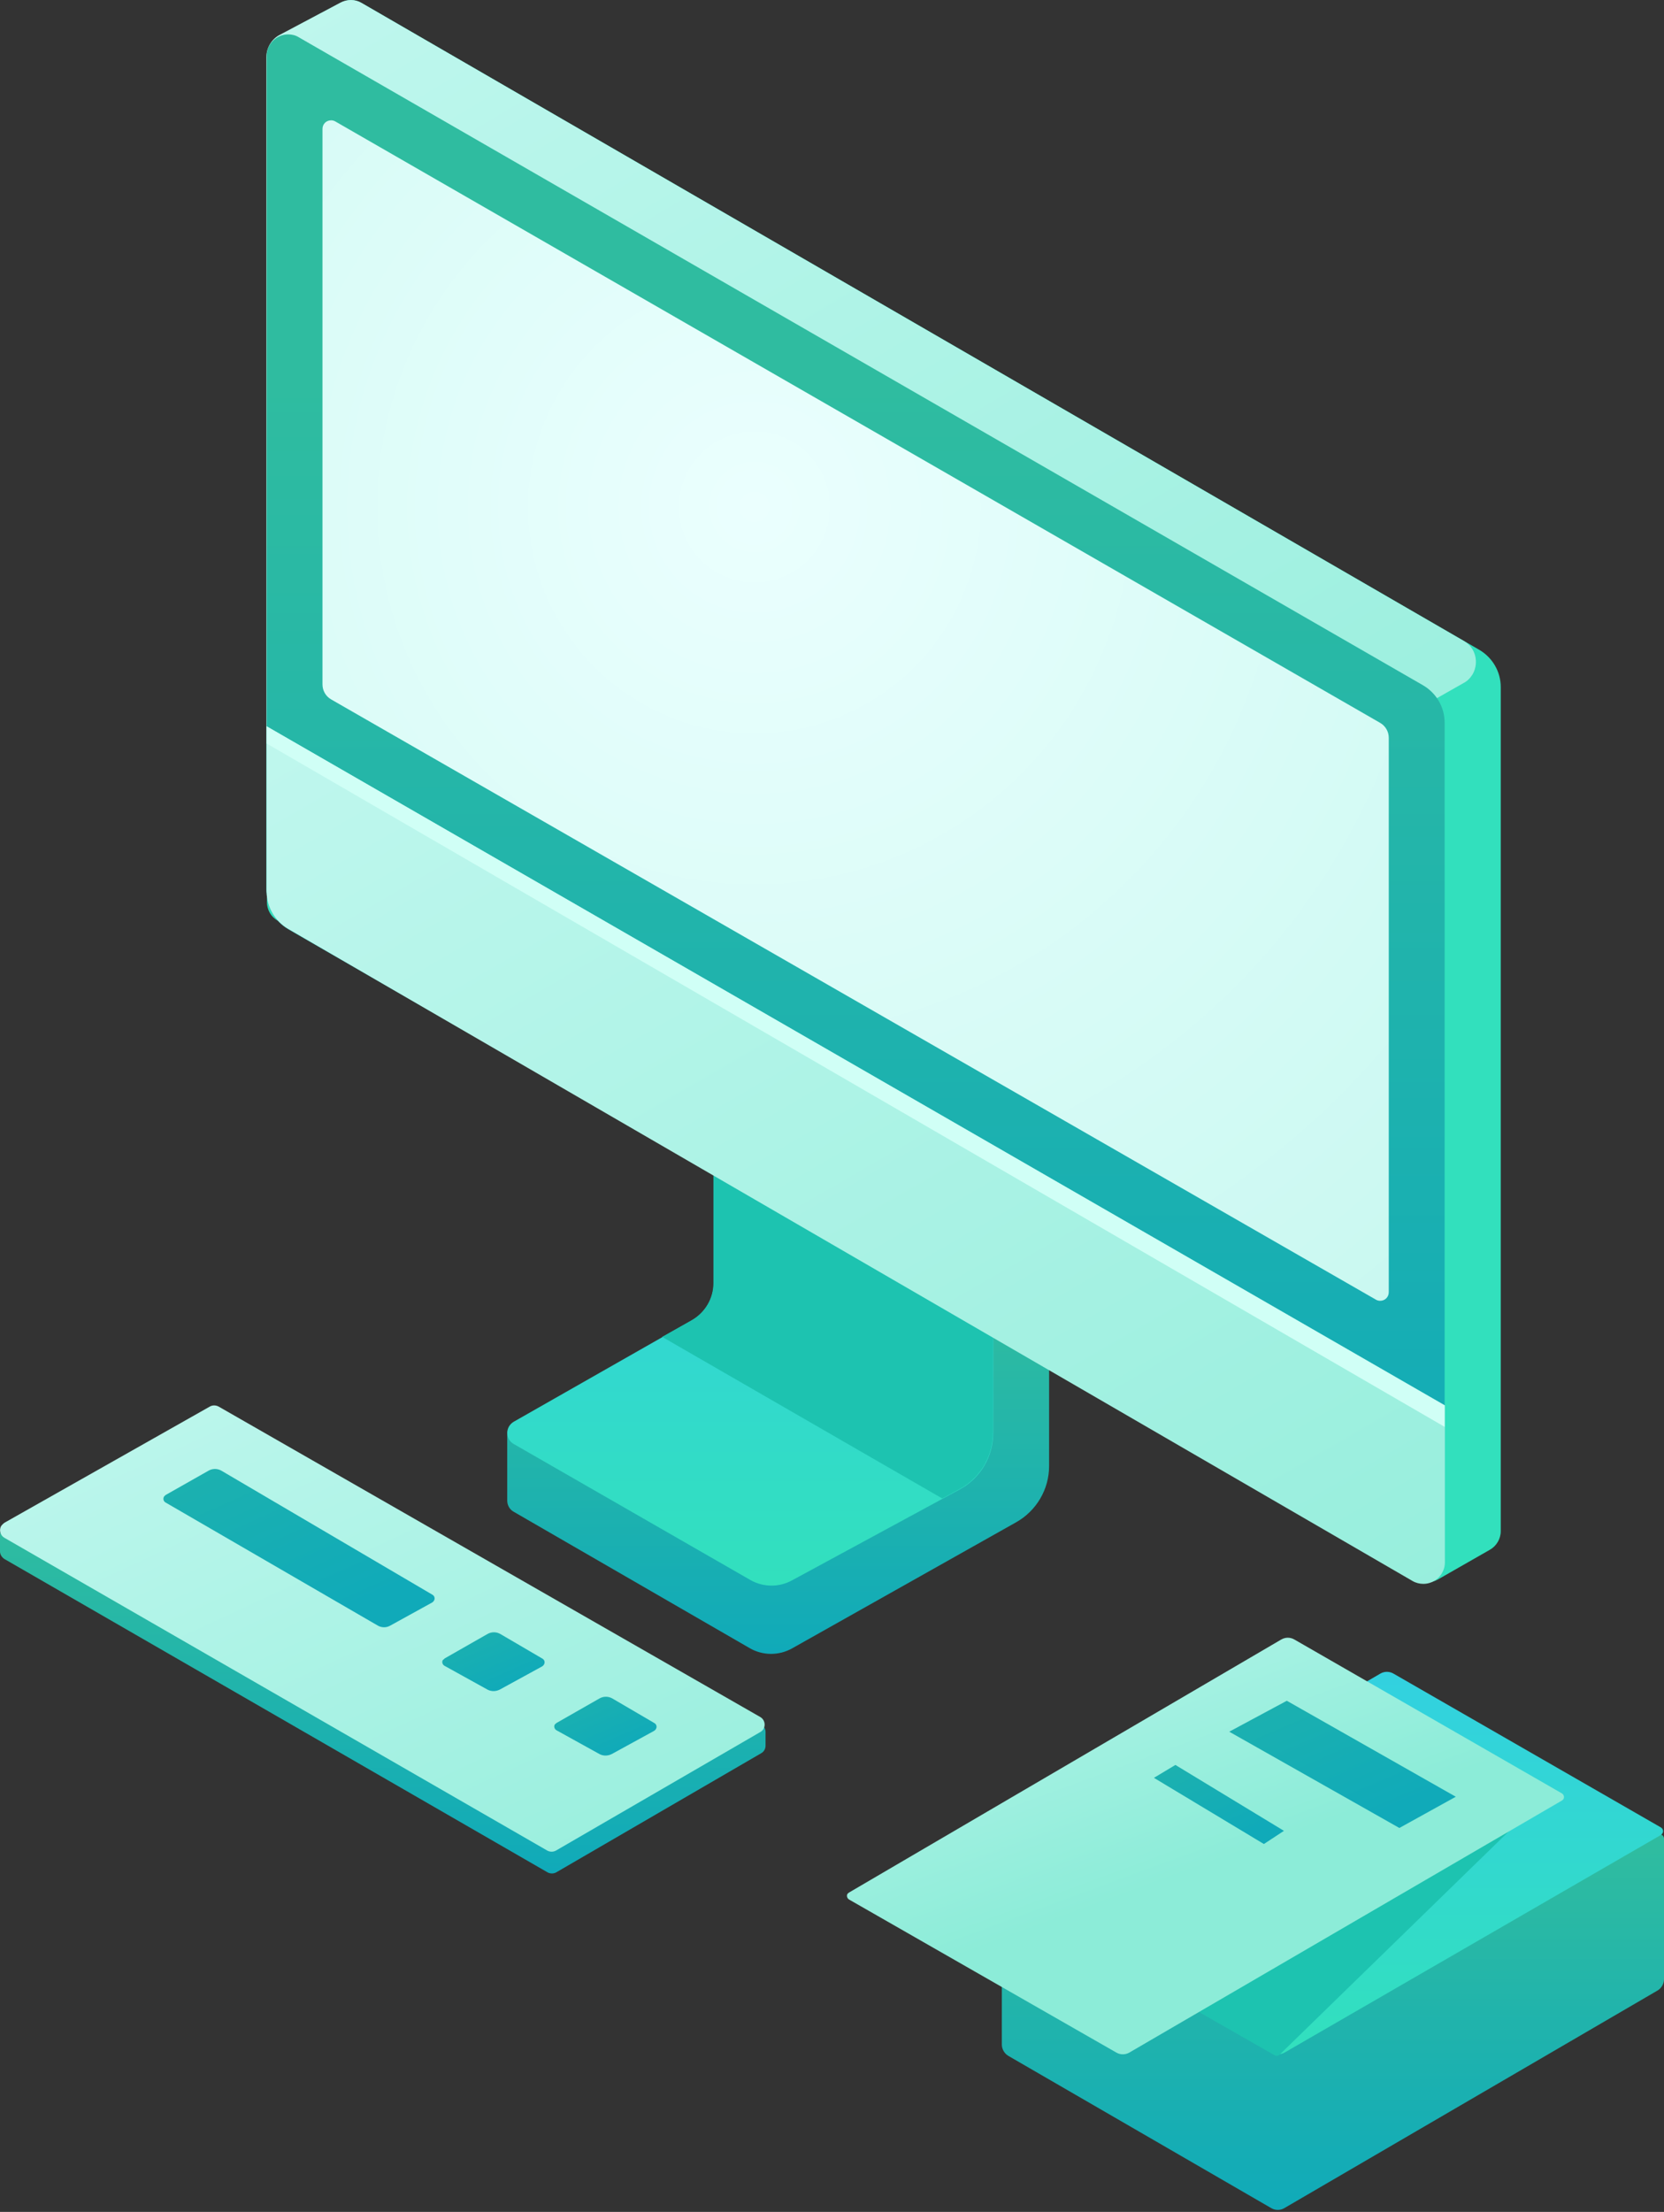
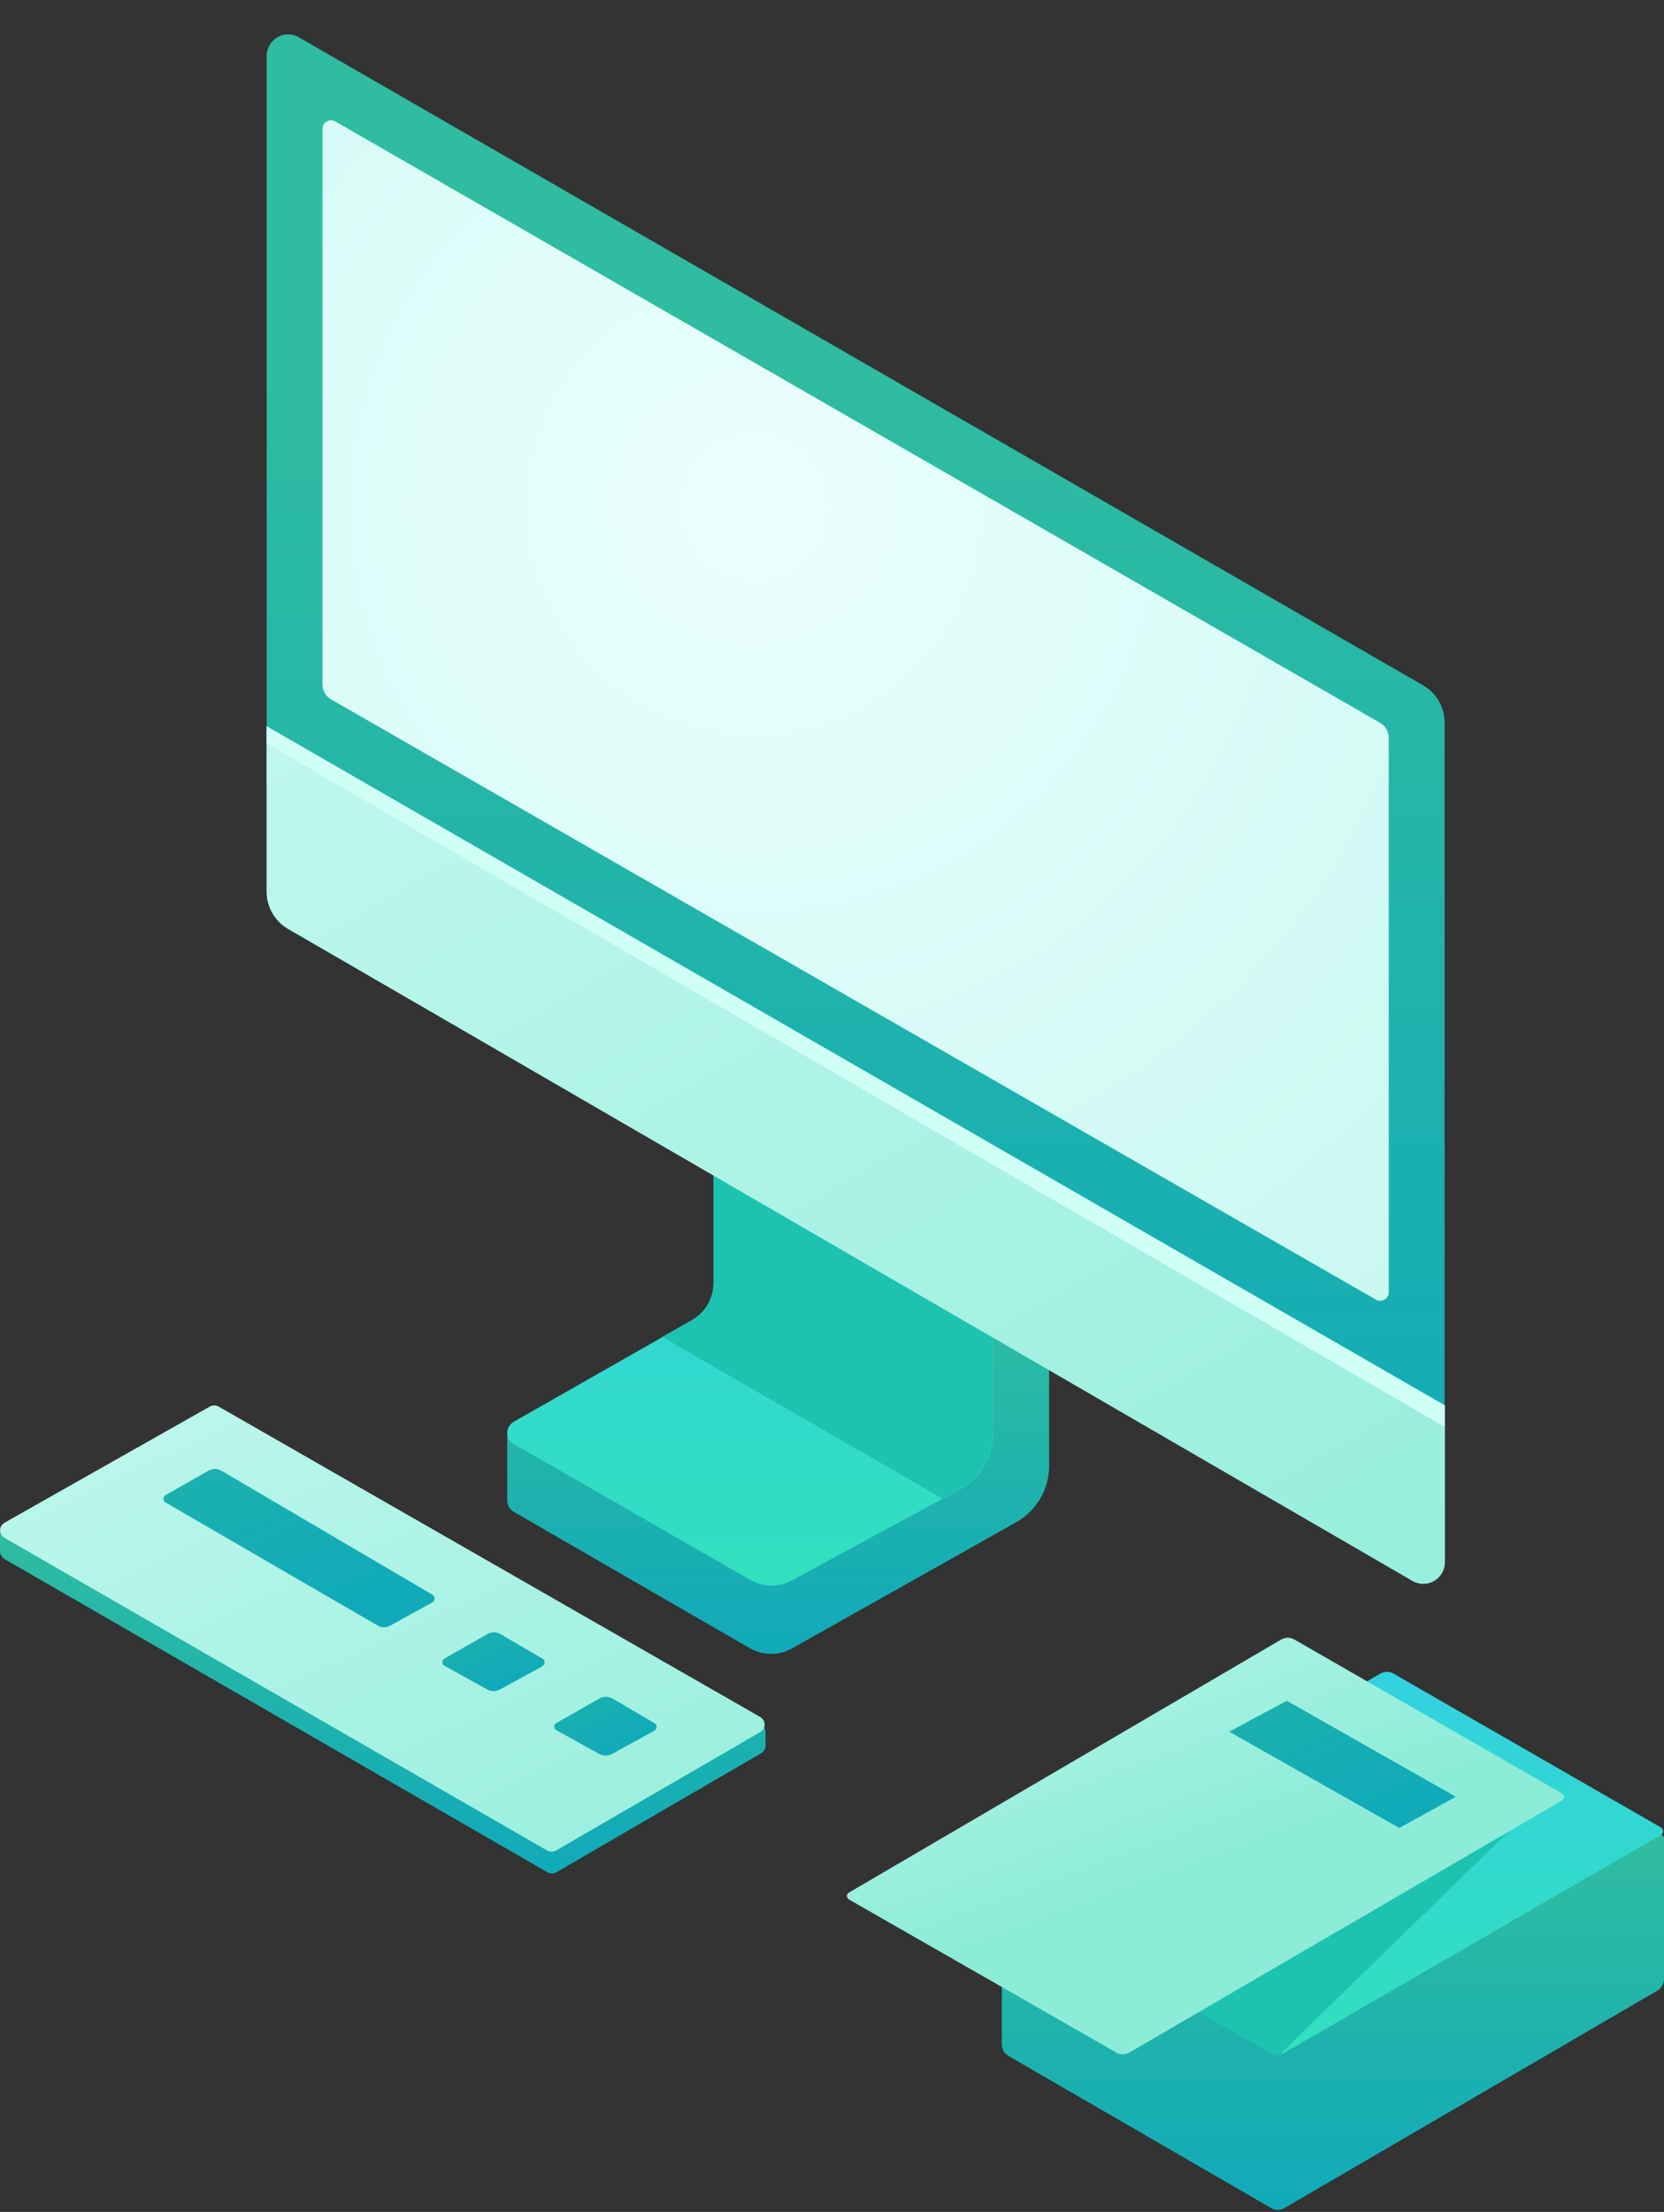
<svg xmlns="http://www.w3.org/2000/svg" version="1.1" id="_x5F_" x="0px" y="0px" viewBox="0 0 581 772" style="enable-background:new 0 0 581 772;" xml:space="preserve">
  <rect x="0" y="0" width="581" height="772" fill="#333333" stroke="none" />
  <style type="text/css">
	.st0{fill:url(#Rectangle-2-Copy-2_1_);}
	.st1{fill:url(#Rectangle-2-Copy-3_1_);}
	.st2{fill:#1DC3B0;}
	.st3{fill:url(#Path-10-Copy-2_1_);}
	.st4{fill:url(#Path-2-Copy-2_1_);}
	.st5{fill:#32E0BD;}
	.st6{fill:url(#Rectangle-Copy-6_1_);}
	.st7{fill:url(#Rectangle-Copy-4_1_);}
	.st8{fill:url(#Rectangle-Copy-5_1_);}
	.st9{fill:#D0FFF6;}
	.st10{fill:url(#Path-2-Copy-3_1_);}
	.st11{fill:url(#Path-6-Copy-2_1_);}
	.st12{fill:url(#Path-3-Copy-9_1_);}
	.st13{fill:url(#Path-3-Copy-10_1_);}
	.st14{fill:url(#Path-3-Copy-11_1_);}
	.st15{fill:url(#Path-10-Copy-3_1_);}
	.st16{fill:url(#Path-10-Copy-4_1_);}
	.st17{fill:url(#Path-11-Copy-8_1_);}
	.st18{fill:url(#Path-11-Copy-7_1_);}
</style>
  <g id="Page-1">
    <g id="home-page" transform="translate(-773, -155)">
      <g id="Group-2-Copy-2" transform="translate(773, 155)">
        <linearGradient id="Rectangle-2-Copy-2_1_" gradientUnits="userSpaceOnUse" x1="-128.813" y1="682.834" x2="-128.813" y2="683.607" gradientTransform="matrix(189.163 0 0 -158.76 24638.316 108983.875)">
          <stop offset="0" style="stop-color:#10AAB9" />
          <stop offset="1" style="stop-color:#2FBCA0" />
        </linearGradient>
        <path id="Rectangle-2-Copy-2" class="st0" d="M249.2,418.5h117.1v93.2c0,8.1-4.4,15.6-11.5,19.6l-78.2,44     c-4.6,2.6-10.3,2.6-14.9-0.1l-82.4-47.6c-1.4-0.8-2.2-2.3-2.2-3.9v-23.3c0-1.4,0.9-2.5,2.2-2.9l69.9-18.6V418.5z" />
        <linearGradient id="Rectangle-2-Copy-3_1_" gradientUnits="userSpaceOnUse" x1="-128.733" y1="683.839" x2="-128.733" y2="682.839" gradientTransform="matrix(169.604 0 0 -157.35 22095.633 107998.344)">
          <stop offset="0" style="stop-color:#32D1E0" />
          <stop offset="1" style="stop-color:#32E0BD" />
        </linearGradient>
        <path id="Rectangle-2-Copy-3" class="st1" d="M249.2,396h97.6v104.1c0,8.3-4.5,15.9-11.8,19.8l-58.5,31.7     c-4.6,2.5-10.1,2.4-14.6-0.2L179.4,504c-2.2-1.2-2.9-4-1.7-6.1c0.4-0.7,1-1.3,1.7-1.7l62.2-35.4c4.7-2.7,7.6-7.6,7.6-13V396z" />
        <path id="Combined-Shape" class="st2" d="M329,523l-97.8-56.4l10.3-5.8c4.7-2.7,7.6-7.6,7.6-13V396h97.6v104     c0,8.3-4.5,15.9-11.8,19.8L329,523z" />
        <linearGradient id="Path-10-Copy-2_1_" gradientUnits="userSpaceOnUse" x1="-128.938" y1="682.817" x2="-128.938" y2="683.589" gradientTransform="matrix(231.202 0 0 -163.901 30276.01 112685.82)">
          <stop offset="0" style="stop-color:#10AAB9" />
          <stop offset="1" style="stop-color:#2FBCA0" />
        </linearGradient>
        <path id="Path-10-Copy-2" class="st3" d="M349.8,713.6v-49.1c0-0.6,0.4-1.1,0.9-1.4l131.9-55.3c1-0.4,2.2-0.5,3.2-0.1l94.2,32.6     c0.6,0.2,1,0.8,1,1.4v49.1c0,1.6-0.9,3.1-2.2,3.9l-130.4,76c-1.4,0.8-3.1,0.8-4.5,0L352,717.5     C350.7,716.7,349.8,715.2,349.8,713.6z" />
        <linearGradient id="Path-2-Copy-2_1_" gradientUnits="userSpaceOnUse" x1="-129.014" y1="682.845" x2="-129.014" y2="683.617" gradientTransform="matrix(267.279 0 0 -155.853 34616.273 107076.945)">
          <stop offset="0" style="stop-color:#10AAB9" />
          <stop offset="1" style="stop-color:#2FBCA0" />
        </linearGradient>
        <path id="Path-2-Copy-2" class="st4" d="M0,541.5v-5.8c0-1.2,0.7-2.2,1.7-2.7l71.8-34.7c0.9-0.4,1.9-0.4,2.7,0.1l189.5,103.5     c1,0.5,1.6,1.5,1.6,2.6v4.8c0,1.1-0.6,2.1-1.5,2.6l-71.6,41.6c-0.9,0.5-2.1,0.5-3,0L1.5,544.1C0.6,543.5,0,542.5,0,541.5z" />
-         <path id="Rectangle-Copy-3" class="st5" d="M126.2,1l390.3,225.8c4.6,2.7,7.5,7.6,7.5,13v294.6c0,2.7-1.5,5.2-3.8,6.5l-18.2,10.4     c-2.3,1.3-5.2,1.3-7.5,0l-397.6-230c-2.3-1.3-3.7-3.8-3.7-6.5V20c0-3.3,1.8-6.4,4.8-7.9l21.1-11.2C121.2-0.3,124-0.3,126.2,1z" />
        <linearGradient id="Rectangle-Copy-6_1_" gradientUnits="userSpaceOnUse" x1="-129.821" y1="683.496" x2="-128.679" y2="682.061" gradientTransform="matrix(422.286 0 0 -317.642 54860.266 217126.594)">
          <stop offset="0" style="stop-color:#C0F7EE" />
          <stop offset="1" style="stop-color:#8CECD8" />
        </linearGradient>
-         <path id="Rectangle-Copy-6" class="st6" d="M126.2,1l384.9,222.7c4.1,2.3,5.4,7.5,3.1,11.6c-0.8,1.3-1.8,2.4-3.2,3.1l-11.8,6.7     c-0.7,0.4-1.5,0.7-2.4,0.9l-395,71.5c-4.1,0.7-8-2-8.7-6c-0.1-0.4-0.1-0.9-0.1-1.3V20c0-3.3,1.8-6.4,4.8-7.9l21.1-11.2     C121.2-0.3,124-0.3,126.2,1z" />
        <linearGradient id="Rectangle-Copy-4_1_" gradientUnits="userSpaceOnUse" x1="-129.184" y1="682.443" x2="-129.184" y2="683.216" gradientTransform="matrix(411.354 0 0 -539.546 53439.102 368761.219)">
          <stop offset="0" style="stop-color:#10AAB9" />
          <stop offset="1" style="stop-color:#2FBCA0" />
        </linearGradient>
        <path id="Rectangle-Copy-4" class="st7" d="M104.3,13l392.6,226.2c4.6,2.7,7.5,7.6,7.5,13V544c0,4.1-3.4,7.5-7.5,7.5     c-1.3,0-2.6-0.3-3.7-1L100.6,324.3c-4.6-2.7-7.5-7.6-7.5-13V19.5c0-4.1,3.4-7.5,7.5-7.5C101.9,12,103.2,12.3,104.3,13z" />
        <linearGradient id="Rectangle-Copy-5_1_" gradientUnits="userSpaceOnUse" x1="-129.644" y1="683.648" x2="-128.501" y2="682.213" gradientTransform="matrix(411.354 0 0 -299.339 53439.102 204874.219)">
          <stop offset="0" style="stop-color:#C0F7EE" />
          <stop offset="1" style="stop-color:#8CECD8" />
        </linearGradient>
        <path id="Rectangle-Copy-5" class="st8" d="M93.1,253.5l411.4,237v54.8c0,4.1-3.4,7.5-7.5,7.5c-1.3,0-2.6-0.3-3.8-1L100.6,324.2     c-4.6-2.7-7.5-7.6-7.5-13V253.5z" />
        <polygon id="Rectangle-Copy-7" class="st9" points="93.1,253.5 504.4,490.5 504.4,498 93.1,259.5    " />
        <linearGradient id="Path-2-Copy-3_1_" gradientUnits="userSpaceOnUse" x1="-129.47" y1="683.921" x2="-128.327" y2="682.486" gradientTransform="matrix(267.06 0 0 -155.775 34587.844 107016.586)">
          <stop offset="0" style="stop-color:#C0F7EE" />
          <stop offset="1" style="stop-color:#8CECD8" />
        </linearGradient>
        <path id="Path-2-Copy-3" class="st10" d="M1.5,531.5l71.8-40.6c0.9-0.5,2-0.5,3,0l189.2,108.4c1.4,0.8,1.9,2.7,1.1,4.1     c-0.3,0.5-0.6,0.8-1.1,1.1l-71.4,41.4c-0.9,0.5-2.1,0.5-3,0L1.5,536.7c-1.4-0.8-1.9-2.7-1.1-4.1C0.7,532.2,1.1,531.8,1.5,531.5z" />
        <radialGradient id="Path-6-Copy-2_1_" cx="-129.574" cy="683.38" r="2.721" gradientTransform="matrix(225.566 295.87 296.214 -225.304 -172936.453 192479.766)" gradientUnits="userSpaceOnUse">
          <stop offset="0" style="stop-color:#EBFFFE" />
          <stop offset="1" style="stop-color:#8CECD8" />
        </radialGradient>
        <path id="Path-6-Copy-2" class="st11" d="M117.1,42.4l364.8,209.9c1.9,1.1,3,3.1,3,5.2V451c0,1.7-1.3,3-3,3c-0.5,0-1-0.1-1.5-0.4     L115.6,244.1c-1.9-1.1-3-3.1-3-5.2V45c0-1.7,1.3-3,3-3C116.1,42,116.6,42.1,117.1,42.4z" />
        <linearGradient id="Path-3-Copy-9_1_" gradientUnits="userSpaceOnUse" x1="-127.871" y1="684.036" x2="-129.491" y2="686.156" gradientTransform="matrix(94.665 0 0 -55.194 12233.532 38313.828)">
          <stop offset="0" style="stop-color:#10AAB9" />
          <stop offset="1" style="stop-color:#2FBCA0" />
        </linearGradient>
        <path id="Path-3-Copy-9" class="st12" d="M57.8,521.8l15-8.5c1.4-0.8,3.1-0.8,4.5,0l73.7,43.3c0.7,0.4,1,1.3,0.5,2.1     c-0.1,0.2-0.3,0.4-0.6,0.6l-14.7,8.1c-1.4,0.8-3.1,0.7-4.4-0.1l-74-42.9c-0.7-0.4-1-1.3-0.5-2.1C57.4,522.2,57.6,522,57.8,521.8z     " />
        <linearGradient id="Path-3-Copy-10_1_" gradientUnits="userSpaceOnUse" x1="-125.6" y1="686.731" x2="-127.22" y2="688.851" gradientTransform="matrix(35.646 0 0 -20.509 4658.539 14671.222)">
          <stop offset="0" style="stop-color:#10AAB9" />
          <stop offset="1" style="stop-color:#2FBCA0" />
        </linearGradient>
        <path id="Path-3-Copy-10" class="st13" d="M155.3,578.8l14.9-8.5c1.4-0.8,3.1-0.8,4.5,0l14.7,8.6c0.7,0.4,1,1.3,0.5,2.1     c-0.1,0.2-0.3,0.4-0.6,0.6l-14.8,8.1c-1.4,0.7-3,0.7-4.3,0l-15-8.3c-0.7-0.4-1-1.3-0.6-2C154.9,579.2,155.1,579,155.3,578.8z" />
        <linearGradient id="Path-3-Copy-11_1_" gradientUnits="userSpaceOnUse" x1="-125.6" y1="686.731" x2="-127.22" y2="688.851" gradientTransform="matrix(35.646 0 0 -20.509 4697.572 14693.722)">
          <stop offset="0" style="stop-color:#10AAB9" />
          <stop offset="1" style="stop-color:#2FBCA0" />
        </linearGradient>
        <path id="Path-3-Copy-11" class="st14" d="M194.4,601.3l14.9-8.5c1.4-0.8,3.1-0.8,4.5,0l14.7,8.6c0.7,0.4,1,1.3,0.5,2.1     c-0.1,0.2-0.3,0.4-0.6,0.6l-14.8,8.1c-1.4,0.7-3,0.7-4.3,0l-15-8.3c-0.7-0.4-1-1.3-0.6-2C193.9,601.7,194.1,601.5,194.4,601.3z" />
        <linearGradient id="Path-10-Copy-3_1_" gradientUnits="userSpaceOnUse" x1="-128.937" y1="683.939" x2="-128.937" y2="682.939" gradientTransform="matrix(230.849 0 0 -133.534 30230.184 91912.688)">
          <stop offset="0" style="stop-color:#32D1E0" />
          <stop offset="1" style="stop-color:#32E0BD" />
        </linearGradient>
        <path id="Path-10-Copy-3" class="st15" d="M350.5,660.5L482,584.1c1.4-0.8,3.1-0.8,4.5,0l93.4,53.7c0.7,0.4,1,1.3,0.6,2     c-0.1,0.2-0.3,0.4-0.5,0.6l-131.5,76c-1.4,0.8-3.1,0.8-4.5,0l-93.3-53.4c-0.7-0.4-1-1.3-0.6-2     C350.1,660.8,350.3,660.6,350.5,660.5z" />
        <path id="Path-10-Copy-5" class="st2" d="M350.6,660.6L467,599c1.3-0.7,2.8-0.7,4.1,0l63.7,32.4l-88,85.7     c-0.5,0.5-1.2,0.6-1.8,0.2l-94.5-54c-0.7-0.4-1-1.3-0.6-2C350.1,661,350.3,660.8,350.6,660.6z" />
        <linearGradient id="Path-10-Copy-4_1_" gradientUnits="userSpaceOnUse" x1="-129.41" y1="684.061" x2="-128.961" y2="683.352" gradientTransform="matrix(250.383 0 0 -145.524 32715.565 100093.297)">
          <stop offset="0" style="stop-color:#C0F7EE" />
          <stop offset="1" style="stop-color:#8CECD8" />
        </linearGradient>
        <path id="Path-10-Copy-4" class="st16" d="M296.5,660.5l150.9-88.3c1.4-0.8,3.1-0.8,4.5,0l93.4,53.7c0.7,0.4,1,1.3,0.6,2     c-0.1,0.2-0.3,0.4-0.5,0.5l-151.1,88c-1.4,0.8-3.1,0.8-4.5,0l-93.3-53.4c-0.7-0.4-1-1.3-0.6-2     C296.1,660.8,296.3,660.6,296.5,660.5z" />
        <linearGradient id="Path-11-Copy-8_1_" gradientUnits="userSpaceOnUse" x1="-127.599" y1="684.423" x2="-129.219" y2="686.544" gradientTransform="matrix(79.098 0 0 -44.442 10581.892 31047.828)">
          <stop offset="0" style="stop-color:#10AAB9" />
          <stop offset="1" style="stop-color:#2FBCA0" />
        </linearGradient>
        <polygon id="Path-11-Copy-8" class="st17" points="429.2,604.4 449.3,593.6 508.3,627.1 488.6,638    " />
        <linearGradient id="Path-11-Copy-7_1_" gradientUnits="userSpaceOnUse" x1="-126.382" y1="685.633" x2="-128.003" y2="687.753" gradientTransform="matrix(45.462 0 0 -27.592 6182.993 19556.918)">
          <stop offset="0" style="stop-color:#10AAB9" />
          <stop offset="1" style="stop-color:#2FBCA0" />
        </linearGradient>
-         <polygon id="Path-11-Copy-7" class="st18" points="402.9,620.5 410.4,616 448.3,639 441.3,643.6    " />
      </g>
    </g>
  </g>
</svg>